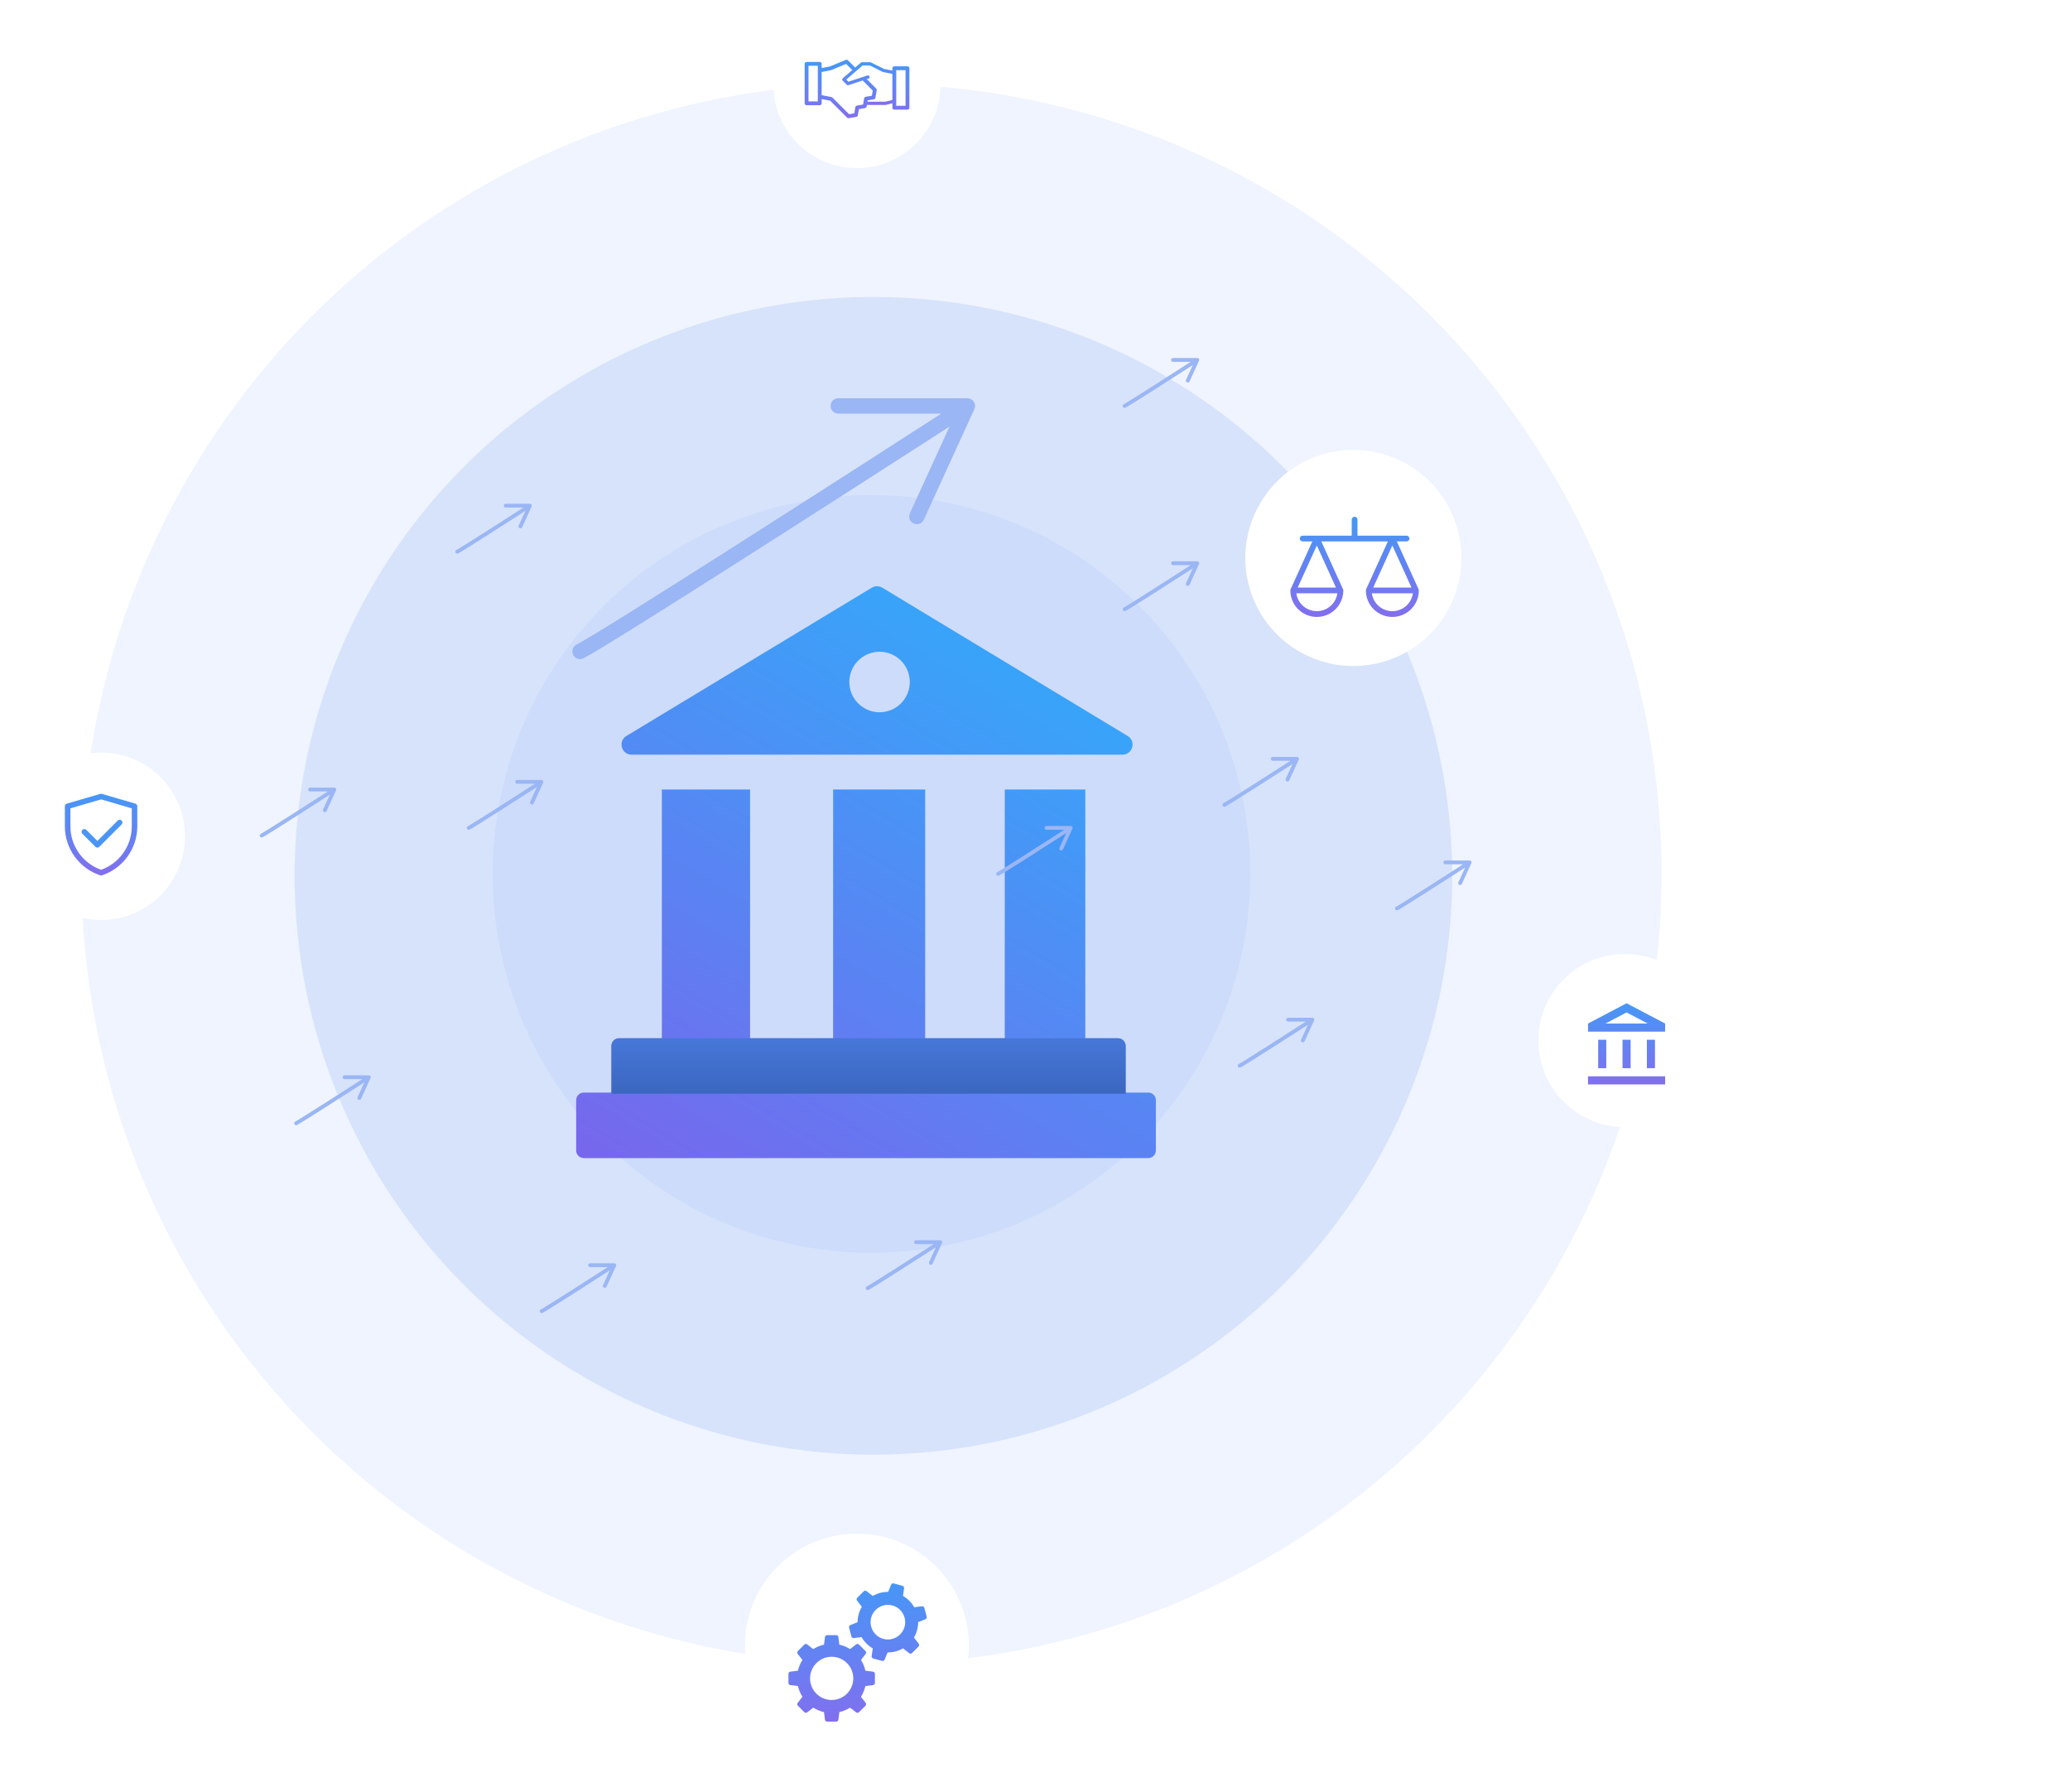
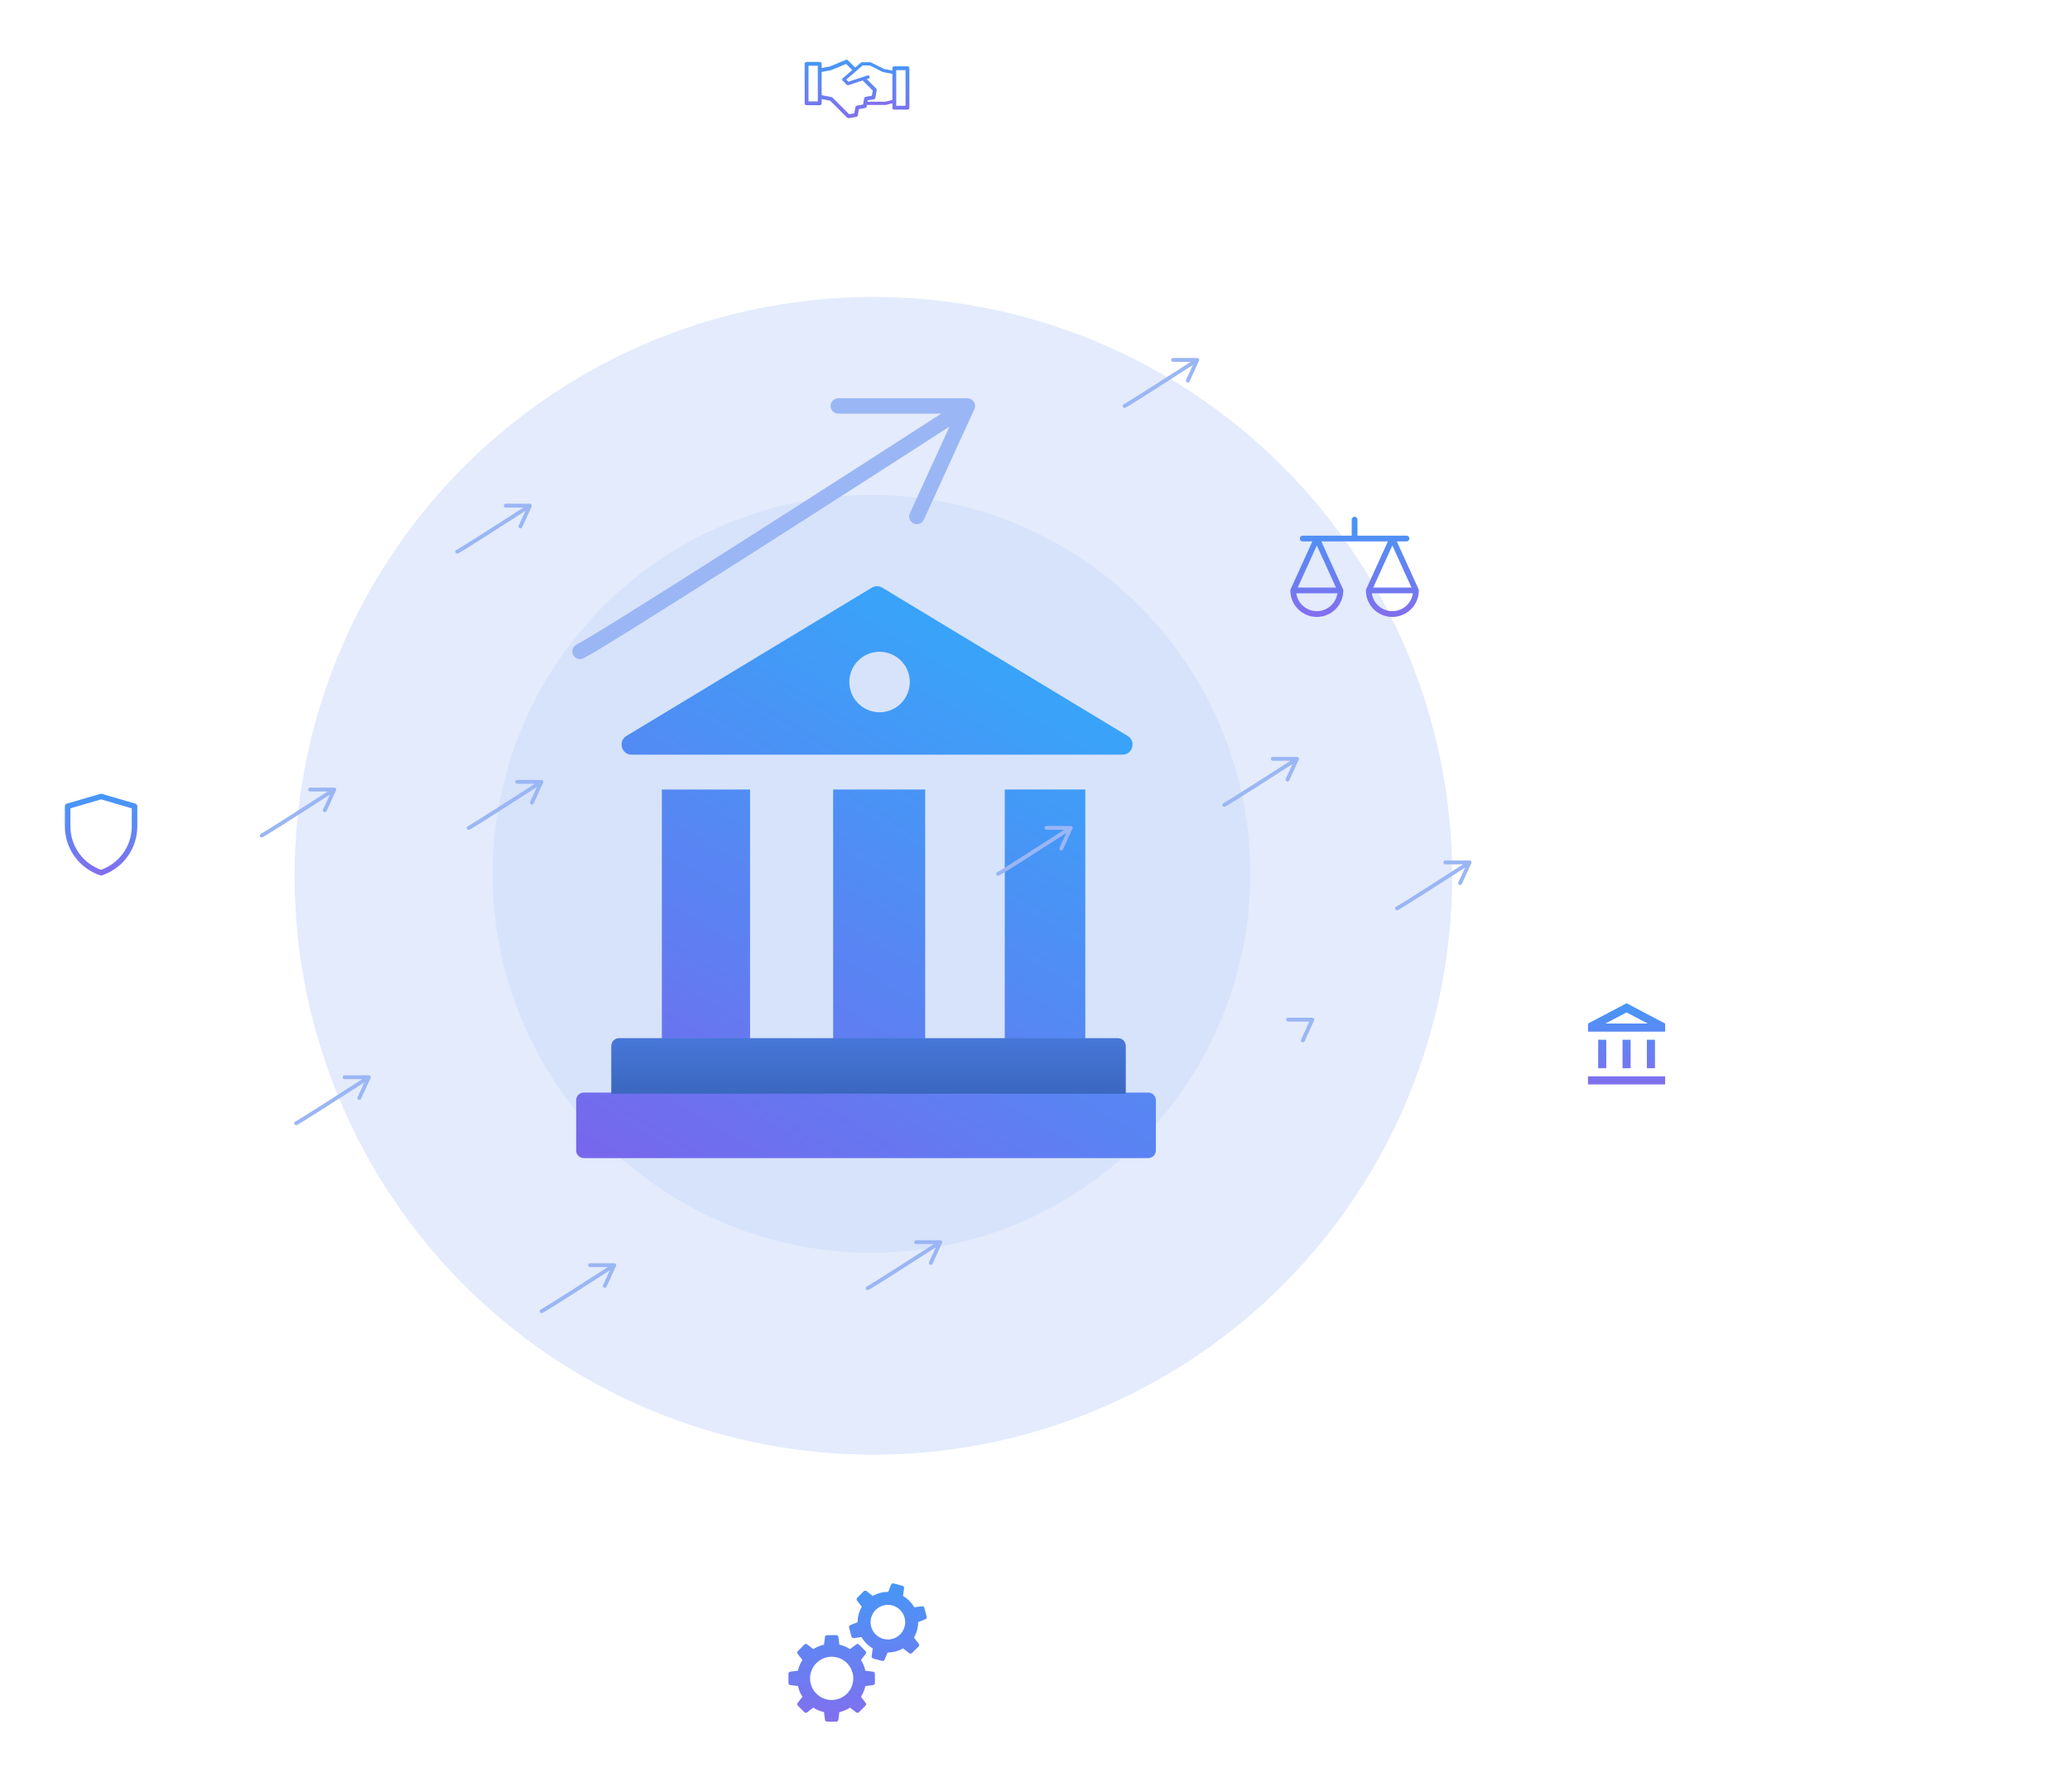
<svg xmlns="http://www.w3.org/2000/svg" width="469" height="406" viewBox="0 0 469 406" fill="none">
  <circle cx="197.886" cy="198.411" r="131.132" fill="#9AB6F4" fill-opacity="0.28" />
-   <circle cx="197.455" cy="197.979" r="179.013" fill="#9AB6F4" fill-opacity="0.16" />
  <circle cx="197.455" cy="197.98" r="85.84" fill="#9AB6F4" fill-opacity="0.16" />
  <g filter="url(#filter0_d_353_911)">
    <circle cx="368.157" cy="235.727" r="19.606" fill="white" />
  </g>
  <path d="M363.935 235.556H362.096V241.993H363.935V235.556ZM369.452 235.556H367.613V241.993H369.452V235.556ZM377.268 243.832H359.797V245.671H377.268V243.832ZM374.969 235.556H373.13V241.993H374.969V235.556ZM368.532 229.359L373.323 231.878H363.742L368.532 229.359ZM368.532 227.281L359.797 231.878V233.717H377.268V231.878L368.532 227.281Z" fill="url(#paint0_linear_353_911)" />
  <g filter="url(#filter1_d_353_911)">
-     <circle cx="306.628" cy="126.403" r="24.476" transform="rotate(-17.609 306.628 126.403)" fill="white" />
-   </g>
+     </g>
  <path d="M303.702 133.763L298.355 121.999L293.008 133.763M303.702 133.763C303.702 135.181 303.139 136.541 302.136 137.544C301.133 138.546 299.773 139.11 298.355 139.11C296.937 139.11 295.577 138.546 294.574 137.544C293.571 136.541 293.008 135.181 293.008 133.763M303.702 133.763H293.008M320.813 133.763L315.466 121.999L310.119 133.763M320.813 133.763C320.813 135.181 320.249 136.541 319.247 137.544C318.244 138.546 316.884 139.11 315.466 139.11C314.047 139.11 312.687 138.546 311.685 137.544C310.682 136.541 310.119 135.181 310.119 133.763M320.813 133.763H310.119M295.147 121.999H318.674M306.91 121.999V117.721" stroke="url(#paint1_linear_353_911)" stroke-width="1.303" stroke-linecap="round" stroke-linejoin="round" />
  <g filter="url(#filter2_d_353_911)">
    <circle cx="22.952" cy="189.455" r="18.952" fill="white" />
  </g>
  <path d="M15.322 182.657L22.906 180.444L30.482 182.657V187.196C30.482 189.522 29.75 191.789 28.39 193.676C27.029 195.563 25.11 196.974 22.903 197.709C20.696 196.974 18.776 195.563 17.415 193.675C16.055 191.788 15.322 189.52 15.322 187.194V182.657Z" stroke="url(#paint2_linear_353_911)" stroke-width="1.251" stroke-linejoin="round" />
-   <path d="M19.113 188.445L22.061 191.393L27.114 186.339" stroke="#4A95F6" stroke-width="1.251" stroke-linecap="round" stroke-linejoin="round" />
  <g filter="url(#filter3_d_353_911)">
-     <circle cx="194.143" cy="19.132" r="18.952" fill="white" />
-   </g>
+     </g>
  <path d="M196.659 17.445L192.122 18.936L191.193 18.007L195.3 14.463H197.156L200.138 15.954L202.622 16.451V22.911L200.634 23.408H196.037" stroke="url(#paint3_linear_353_911)" stroke-width="0.738" stroke-miterlimit="10" stroke-linecap="round" stroke-linejoin="round" />
  <path d="M185.728 21.917L188.308 22.414L192.236 26.34L193.934 26.048L194.227 24.35L195.925 24.056L196.218 22.358L197.916 22.066L198.209 20.367L195.626 17.785M193.692 15.851L191.808 13.966L188.212 15.457L185.728 15.954M185.728 14.463H182.746V23.408H185.728V14.463ZM205.604 15.457H202.622V24.401H205.604V15.457Z" stroke="url(#paint4_linear_353_911)" stroke-width="0.869" stroke-miterlimit="10" stroke-linejoin="round" />
  <g filter="url(#filter4_d_353_911)">
    <circle cx="194.144" cy="372.813" r="25.367" fill="white" />
  </g>
  <path fill-rule="evenodd" clip-rule="evenodd" d="M201.904 359C201.95 358.89 202.033 358.8 202.14 358.747C202.247 358.695 202.369 358.683 202.484 358.714L204.486 359.26C204.601 359.292 204.7 359.364 204.765 359.464C204.831 359.563 204.857 359.683 204.841 359.801L204.592 361.55C205.671 362.171 206.541 363.067 207.137 364.117L208.89 363.882C209.009 363.866 209.129 363.894 209.228 363.961C209.327 364.027 209.399 364.128 209.429 364.244L209.958 366.25C209.988 366.366 209.974 366.488 209.92 366.595C209.866 366.701 209.775 366.784 209.664 366.828L208.026 367.486C208.027 368.713 207.699 369.918 207.076 370.975L208.153 372.376C208.226 372.47 208.262 372.588 208.254 372.707C208.246 372.826 208.195 372.938 208.11 373.022L206.639 374.482C206.555 374.566 206.442 374.616 206.323 374.624C206.204 374.631 206.087 374.594 205.993 374.521L204.6 373.428C203.538 374.042 202.331 374.36 201.105 374.349L200.431 375.984C200.385 376.094 200.302 376.184 200.195 376.237C200.088 376.289 199.966 376.301 199.851 376.27L197.849 375.726C197.733 375.694 197.633 375.622 197.568 375.522C197.502 375.422 197.475 375.302 197.492 375.183L197.743 373.434C196.681 372.821 195.802 371.935 195.198 370.867L193.445 371.102C193.326 371.118 193.206 371.09 193.107 371.023C193.008 370.957 192.936 370.856 192.906 370.74L192.377 368.734C192.347 368.618 192.361 368.496 192.415 368.389C192.469 368.283 192.56 368.2 192.671 368.156L194.309 367.498C194.308 366.271 194.636 365.066 195.259 364.009L194.182 362.608C194.109 362.514 194.073 362.396 194.081 362.277C194.089 362.158 194.14 362.046 194.225 361.962L195.696 360.502C195.78 360.418 195.893 360.368 196.012 360.36C196.131 360.353 196.248 360.39 196.342 360.463L197.735 361.556C198.797 360.942 200.004 360.624 201.23 360.635L201.904 359ZM204.948 368.52C204.813 369.017 204.582 369.482 204.267 369.889C203.952 370.296 203.56 370.637 203.114 370.893C202.667 371.148 202.175 371.313 201.664 371.379C201.154 371.444 200.636 371.408 200.139 371.273C199.643 371.138 199.177 370.906 198.77 370.592C198.363 370.277 198.022 369.885 197.767 369.438C197.251 368.536 197.114 367.466 197.387 366.464C197.659 365.461 198.319 364.607 199.221 364.091C200.123 363.575 201.193 363.438 202.196 363.711C203.199 363.984 204.052 364.644 204.568 365.546C205.084 366.448 205.221 367.518 204.948 368.52ZM189.956 370.862C189.942 370.743 189.885 370.634 189.796 370.555C189.706 370.475 189.591 370.431 189.472 370.431H187.397C187.278 370.431 187.163 370.474 187.073 370.553C186.984 370.632 186.926 370.741 186.912 370.86L186.696 372.584C185.833 372.78 185.009 373.121 184.259 373.592L182.888 372.527C182.794 372.453 182.676 372.417 182.557 372.424C182.438 372.431 182.326 372.482 182.241 372.566L180.774 374.033C180.69 374.118 180.64 374.23 180.632 374.349C180.625 374.468 180.662 374.586 180.735 374.68L181.801 376.051C181.329 376.8 180.988 377.625 180.792 378.488L179.068 378.704C178.95 378.718 178.841 378.776 178.762 378.865C178.683 378.954 178.639 379.068 178.639 379.187V381.26C178.639 381.379 178.682 381.495 178.761 381.584C178.84 381.674 178.949 381.731 179.068 381.746L180.792 381.961C180.99 382.839 181.336 383.66 181.801 384.398L180.735 385.77C180.662 385.864 180.625 385.981 180.632 386.1C180.64 386.219 180.69 386.332 180.774 386.416L182.241 387.884C182.326 387.968 182.438 388.018 182.557 388.025C182.676 388.032 182.794 387.996 182.888 387.923L184.259 386.857C184.998 387.321 185.819 387.668 186.696 387.866L186.912 389.59C186.926 389.708 186.983 389.817 187.072 389.897C187.161 389.976 187.276 390.02 187.396 390.021H189.468C189.588 390.021 189.703 389.977 189.792 389.898C189.882 389.819 189.939 389.71 189.954 389.592L190.17 387.868C191.033 387.672 191.857 387.331 192.607 386.859L193.978 387.925C194.072 387.998 194.189 388.034 194.309 388.027C194.428 388.02 194.54 387.97 194.624 387.885L196.092 386.418C196.176 386.334 196.226 386.221 196.233 386.102C196.241 385.983 196.204 385.866 196.131 385.772L195.065 384.4C195.529 383.662 195.876 382.841 196.074 381.963L197.798 381.748C197.916 381.734 198.026 381.676 198.105 381.587C198.184 381.498 198.228 381.383 198.229 381.264V379.191C198.229 379.072 198.185 378.957 198.106 378.867C198.027 378.778 197.918 378.72 197.8 378.705L196.076 378.49C195.88 377.626 195.539 376.802 195.067 376.053L196.133 374.682C196.206 374.588 196.243 374.47 196.235 374.351C196.228 374.232 196.178 374.12 196.094 374.035L194.624 372.566C194.54 372.482 194.428 372.431 194.309 372.424C194.189 372.417 194.072 372.453 193.978 372.527L192.607 373.592C191.858 373.122 191.034 372.781 190.171 372.585L189.956 370.862ZM193.331 380.226C193.331 381.525 192.815 382.77 191.897 383.689C190.978 384.607 189.733 385.123 188.434 385.123C187.135 385.123 185.889 384.607 184.971 383.689C184.052 382.77 183.536 381.525 183.536 380.226C183.536 378.927 184.052 377.681 184.971 376.763C185.889 375.844 187.135 375.328 188.434 375.328C189.733 375.328 190.978 375.844 191.897 376.763C192.815 377.681 193.331 378.927 193.331 380.226Z" fill="url(#paint5_linear_353_911)" />
  <path d="M169.944 235.212H188.764V178.861H209.619V235.212H227.648V178.861H245.897V235.212H253.294C254.254 235.212 255.032 235.99 255.032 236.95V247.513H260.147C261.107 247.513 261.885 248.29 261.886 249.25V260.622C261.885 261.582 261.107 262.36 260.147 262.36H132.279C131.32 262.36 130.541 261.582 130.541 260.622V249.25C130.541 248.29 131.32 247.513 132.279 247.513H138.535V236.95C138.535 235.99 139.314 235.212 140.273 235.212H149.957V178.861H169.944V235.212ZM197.529 133.134C198.256 132.695 199.165 132.695 199.892 133.134L255.492 166.727C257.472 167.924 256.623 170.967 254.311 170.967H143.11C140.798 170.967 139.95 167.924 141.929 166.727L197.529 133.134ZM199.282 147.652C195.498 147.653 192.43 150.721 192.43 154.505C192.43 158.289 195.498 161.358 199.282 161.358C203.067 161.358 206.135 158.289 206.135 154.505C206.135 150.72 203.067 147.652 199.282 147.652Z" fill="url(#paint6_linear_353_911)" />
  <path d="M138.537 236.949C138.537 235.99 139.315 235.211 140.275 235.211H253.296C254.256 235.211 255.034 235.99 255.034 236.949V247.775H138.537V236.949Z" fill="url(#paint7_linear_353_911)" />
  <path d="M131.412 147.578C137.518 144.455 192.469 109.2 219.181 91.962M219.181 91.962H189.924M219.181 91.962L207.733 117.005" stroke="#9AB6F4" stroke-width="3.476" stroke-linecap="round" stroke-linejoin="round" />
  <path d="M122.721 297.045C123.866 296.459 134.169 289.849 139.177 286.617M139.177 286.617H133.692M139.177 286.617L137.031 291.313" stroke="#9AB6F4" stroke-width="0.869" stroke-linecap="round" stroke-linejoin="round" />
  <path d="M196.586 291.831C197.731 291.245 208.034 284.635 213.043 281.403M213.043 281.403H207.557M213.043 281.403L210.896 286.099" stroke="#9AB6F4" stroke-width="0.869" stroke-linecap="round" stroke-linejoin="round" />
  <path d="M67.106 254.464C68.25 253.879 78.553 247.268 83.562 244.036M83.562 244.036H78.076M83.562 244.036L81.416 248.732" stroke="#9AB6F4" stroke-width="0.869" stroke-linecap="round" stroke-linejoin="round" />
  <path d="M226.133 197.979C227.278 197.394 237.581 190.783 242.589 187.551M242.589 187.551H237.104M242.589 187.551L240.443 192.247" stroke="#9AB6F4" stroke-width="0.869" stroke-linecap="round" stroke-linejoin="round" />
-   <path d="M280.879 241.429C282.024 240.844 292.327 234.233 297.336 231.001M297.336 231.001H291.85M297.336 231.001L295.189 235.697" stroke="#9AB6F4" stroke-width="0.869" stroke-linecap="round" stroke-linejoin="round" />
-   <path d="M254.809 138.019C255.953 137.433 266.257 130.823 271.265 127.591M271.265 127.591H265.78M271.265 127.591L269.119 132.286" stroke="#9AB6F4" stroke-width="0.869" stroke-linecap="round" stroke-linejoin="round" />
+   <path d="M280.879 241.429M297.336 231.001H291.85M297.336 231.001L295.189 235.697" stroke="#9AB6F4" stroke-width="0.869" stroke-linecap="round" stroke-linejoin="round" />
  <path d="M106.211 187.551C107.356 186.966 117.659 180.356 122.668 177.124M122.668 177.124H117.182M122.668 177.124L120.521 181.819" stroke="#9AB6F4" stroke-width="0.869" stroke-linecap="round" stroke-linejoin="round" />
  <path d="M59.285 189.289C60.43 188.704 70.733 182.094 75.742 178.861M75.742 178.861H70.256M75.742 178.861L73.595 183.557" stroke="#9AB6F4" stroke-width="0.869" stroke-linecap="round" stroke-linejoin="round" />
  <path d="M103.604 124.984C104.748 124.398 115.052 117.788 120.06 114.556M120.06 114.556H114.575M120.06 114.556L117.914 119.251" stroke="#9AB6F4" stroke-width="0.869" stroke-linecap="round" stroke-linejoin="round" />
  <path d="M254.809 91.962C255.953 91.376 266.257 84.766 271.265 81.534M271.265 81.534H265.78M271.265 81.534L269.119 86.23" stroke="#9AB6F4" stroke-width="0.869" stroke-linecap="round" stroke-linejoin="round" />
  <path d="M277.402 182.337C278.547 181.752 288.85 175.142 293.859 171.91M293.859 171.91H288.373M293.859 171.91L291.712 176.605" stroke="#9AB6F4" stroke-width="0.869" stroke-linecap="round" stroke-linejoin="round" />
  <path d="M316.508 205.8C317.653 205.215 327.956 198.604 332.964 195.372M332.964 195.372H327.479M332.964 195.372L330.818 200.068" stroke="#9AB6F4" stroke-width="0.869" stroke-linecap="round" stroke-linejoin="round" />
  <defs>
    <filter id="filter0_d_353_911" x="344.762" y="216.12" width="46.79" height="46.789" filterUnits="userSpaceOnUse" color-interpolation-filters="sRGB" />
    <filter id="filter1_d_353_911" x="278.357" y="101.92" width="56.542" height="56.542" filterUnits="userSpaceOnUse" color-interpolation-filters="sRGB" />
    <filter id="filter2_d_353_911" x="0.212" y="170.503" width="45.48" height="45.481" filterUnits="userSpaceOnUse" color-interpolation-filters="sRGB" />
    <filter id="filter3_d_353_911" x="171.403" y="0.18" width="45.48" height="45.481" filterUnits="userSpaceOnUse" color-interpolation-filters="sRGB" />
    <filter id="filter4_d_353_911" x="164.989" y="347.447" width="58.31" height="58.31" filterUnits="userSpaceOnUse" color-interpolation-filters="sRGB" />
    <linearGradient id="paint0_linear_353_911" x1="368.532" y1="227.281" x2="368.532" y2="245.671" gradientUnits="userSpaceOnUse">
      <stop stop-color="#4697F7" />
      <stop offset="1" stop-color="#816FEE" />
    </linearGradient>
    <linearGradient id="paint1_linear_353_911" x1="306.91" y1="117.721" x2="306.91" y2="139.11" gradientUnits="userSpaceOnUse">
      <stop stop-color="#4697F7" />
      <stop offset="1" stop-color="#816FEE" />
    </linearGradient>
    <linearGradient id="paint2_linear_353_911" x1="22.902" y1="180.444" x2="22.902" y2="197.709" gradientUnits="userSpaceOnUse">
      <stop stop-color="#4697F7" />
      <stop offset="1" stop-color="#816FEE" />
    </linearGradient>
    <linearGradient id="paint3_linear_353_911" x1="196.908" y1="14.463" x2="196.908" y2="23.408" gradientUnits="userSpaceOnUse">
      <stop stop-color="#4697F7" />
      <stop offset="1" stop-color="#816FEE" />
    </linearGradient>
    <linearGradient id="paint4_linear_353_911" x1="194.175" y1="13.966" x2="194.175" y2="26.34" gradientUnits="userSpaceOnUse">
      <stop stop-color="#4697F7" />
      <stop offset="1" stop-color="#816FEE" />
    </linearGradient>
    <linearGradient id="paint5_linear_353_911" x1="194.306" y1="358.697" x2="194.306" y2="390.021" gradientUnits="userSpaceOnUse">
      <stop stop-color="#4697F7" />
      <stop offset="1" stop-color="#816FEE" />
    </linearGradient>
    <linearGradient id="paint6_linear_353_911" x1="195.145" y1="132.805" x2="112.916" y2="271.249" gradientUnits="userSpaceOnUse">
      <stop stop-color="#39A3F9" />
      <stop offset="1" stop-color="#7F5FEB" />
    </linearGradient>
    <linearGradient id="paint7_linear_353_911" x1="196.595" y1="221.506" x2="196.595" y2="295.173" gradientUnits="userSpaceOnUse">
      <stop stop-color="#5389F4" />
      <stop offset="1" stop-color="#0F2961" />
    </linearGradient>
  </defs>
</svg>